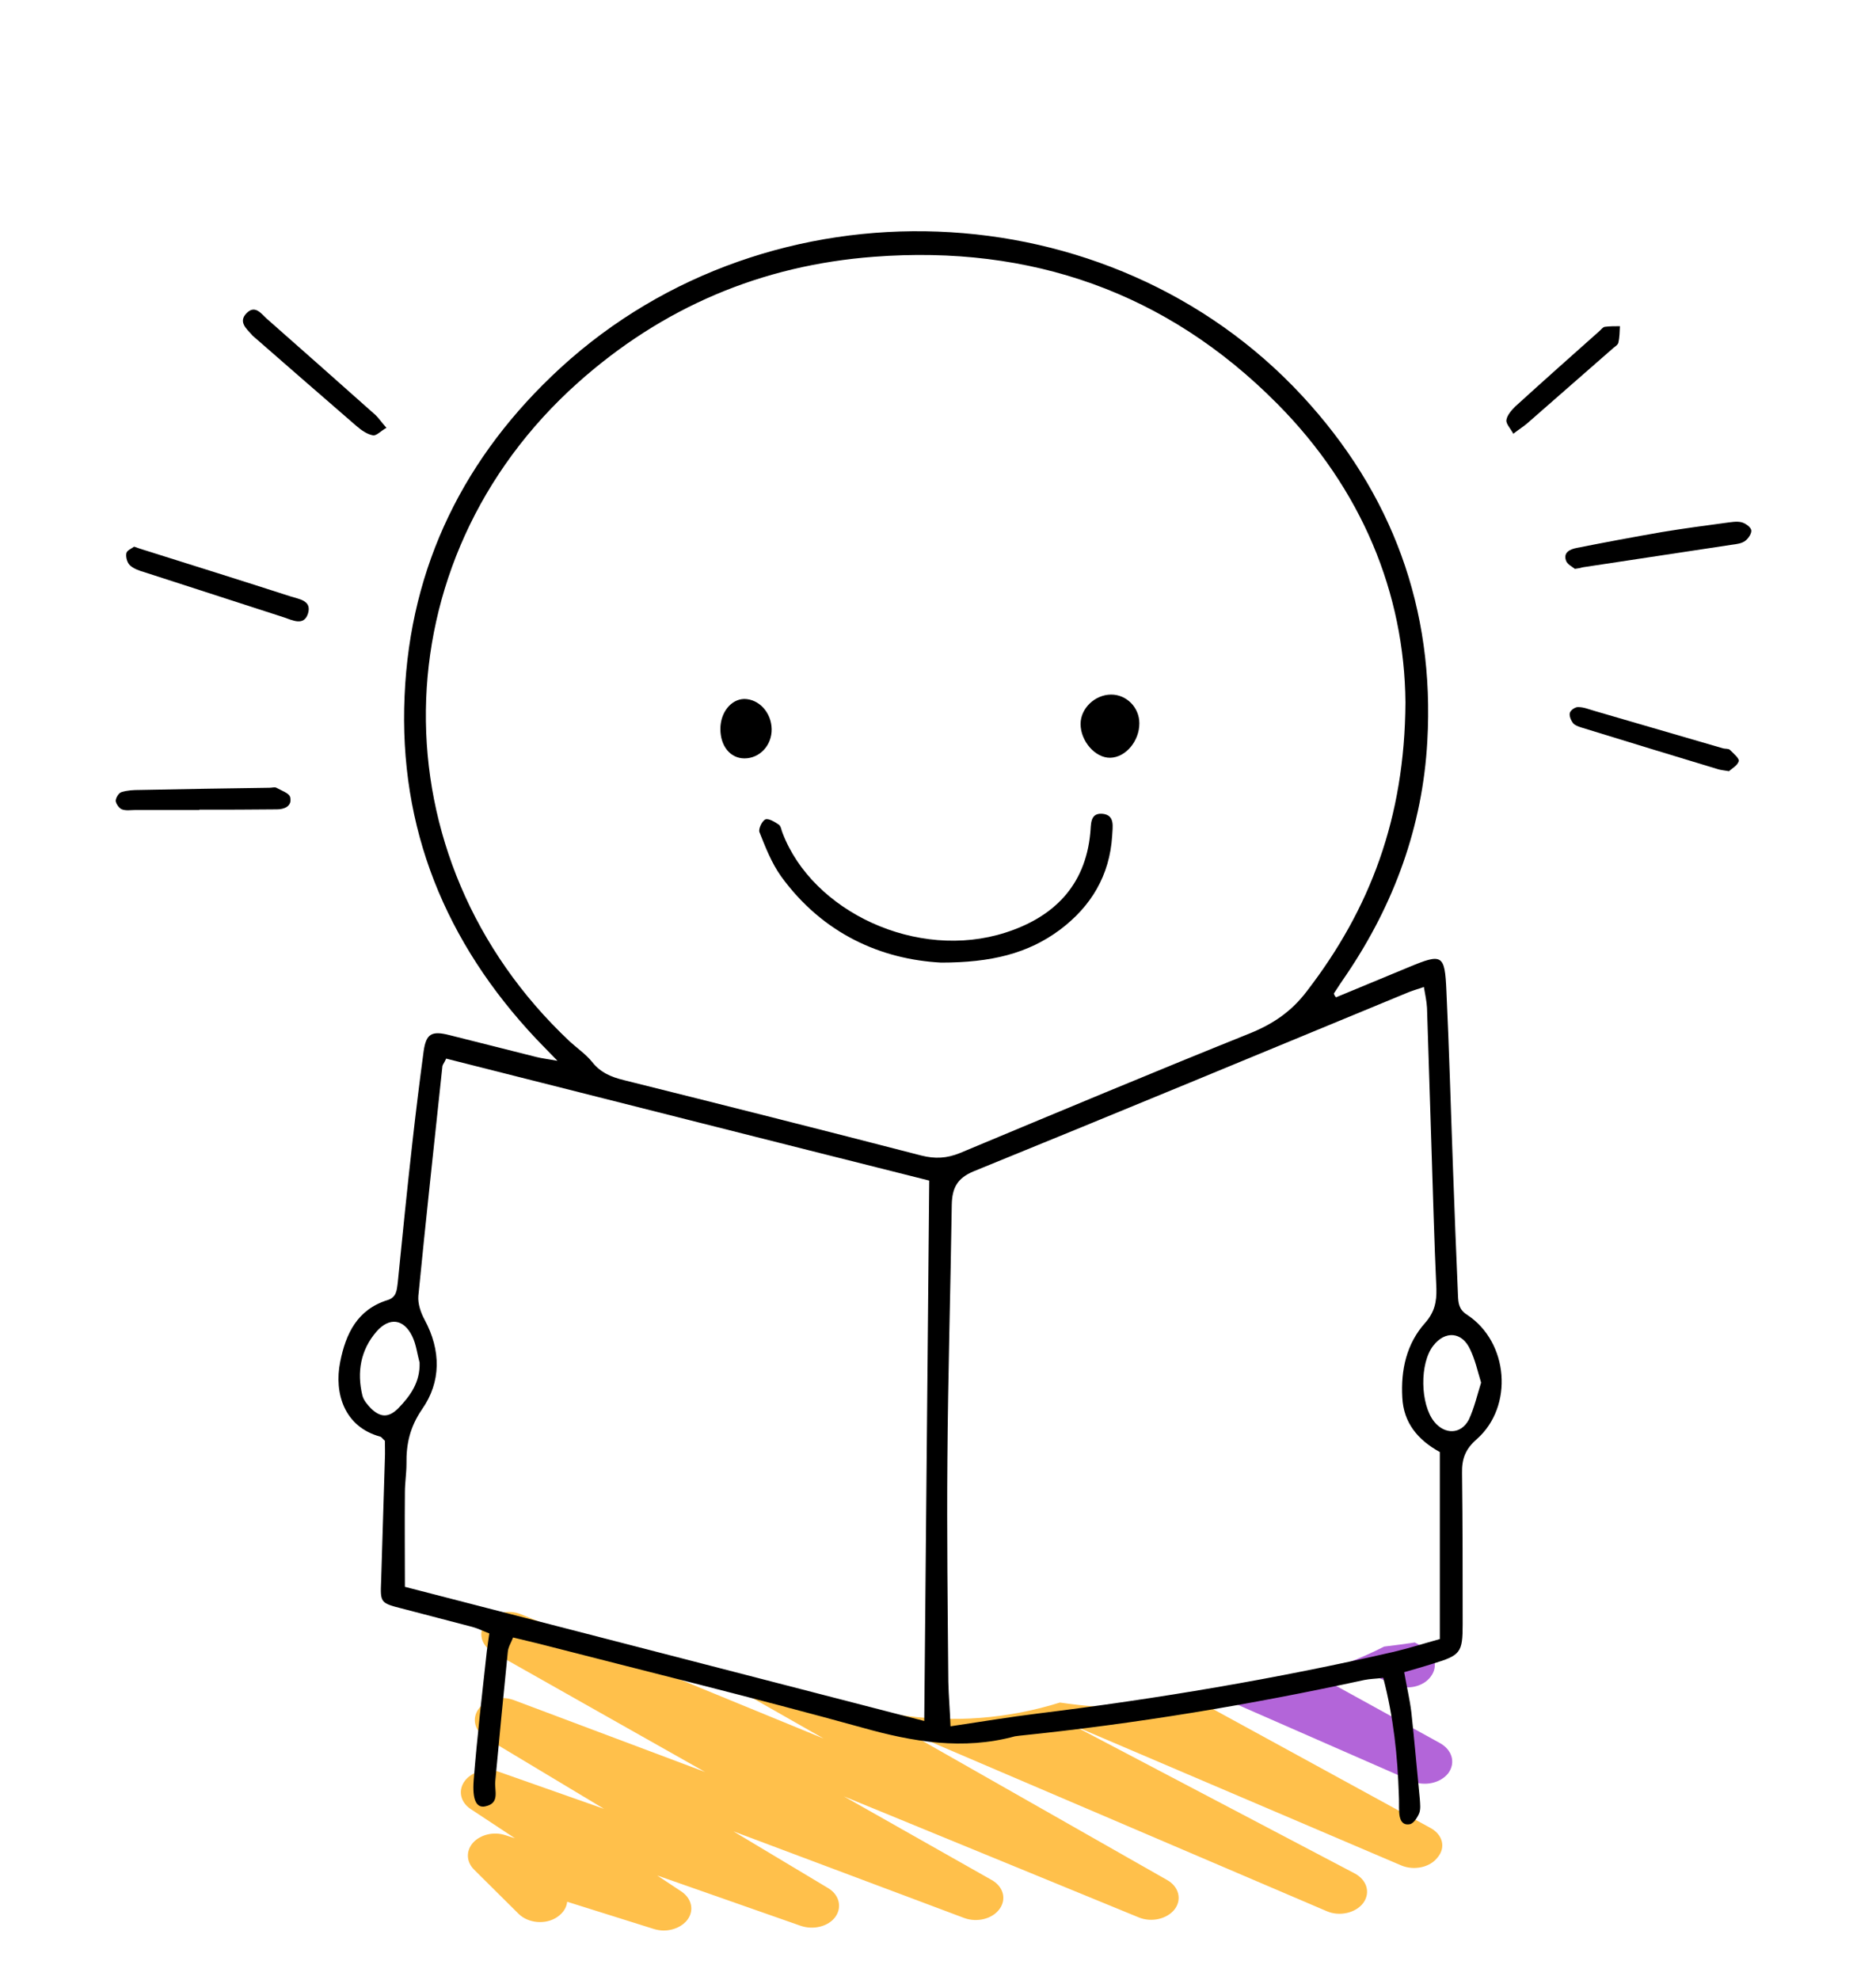
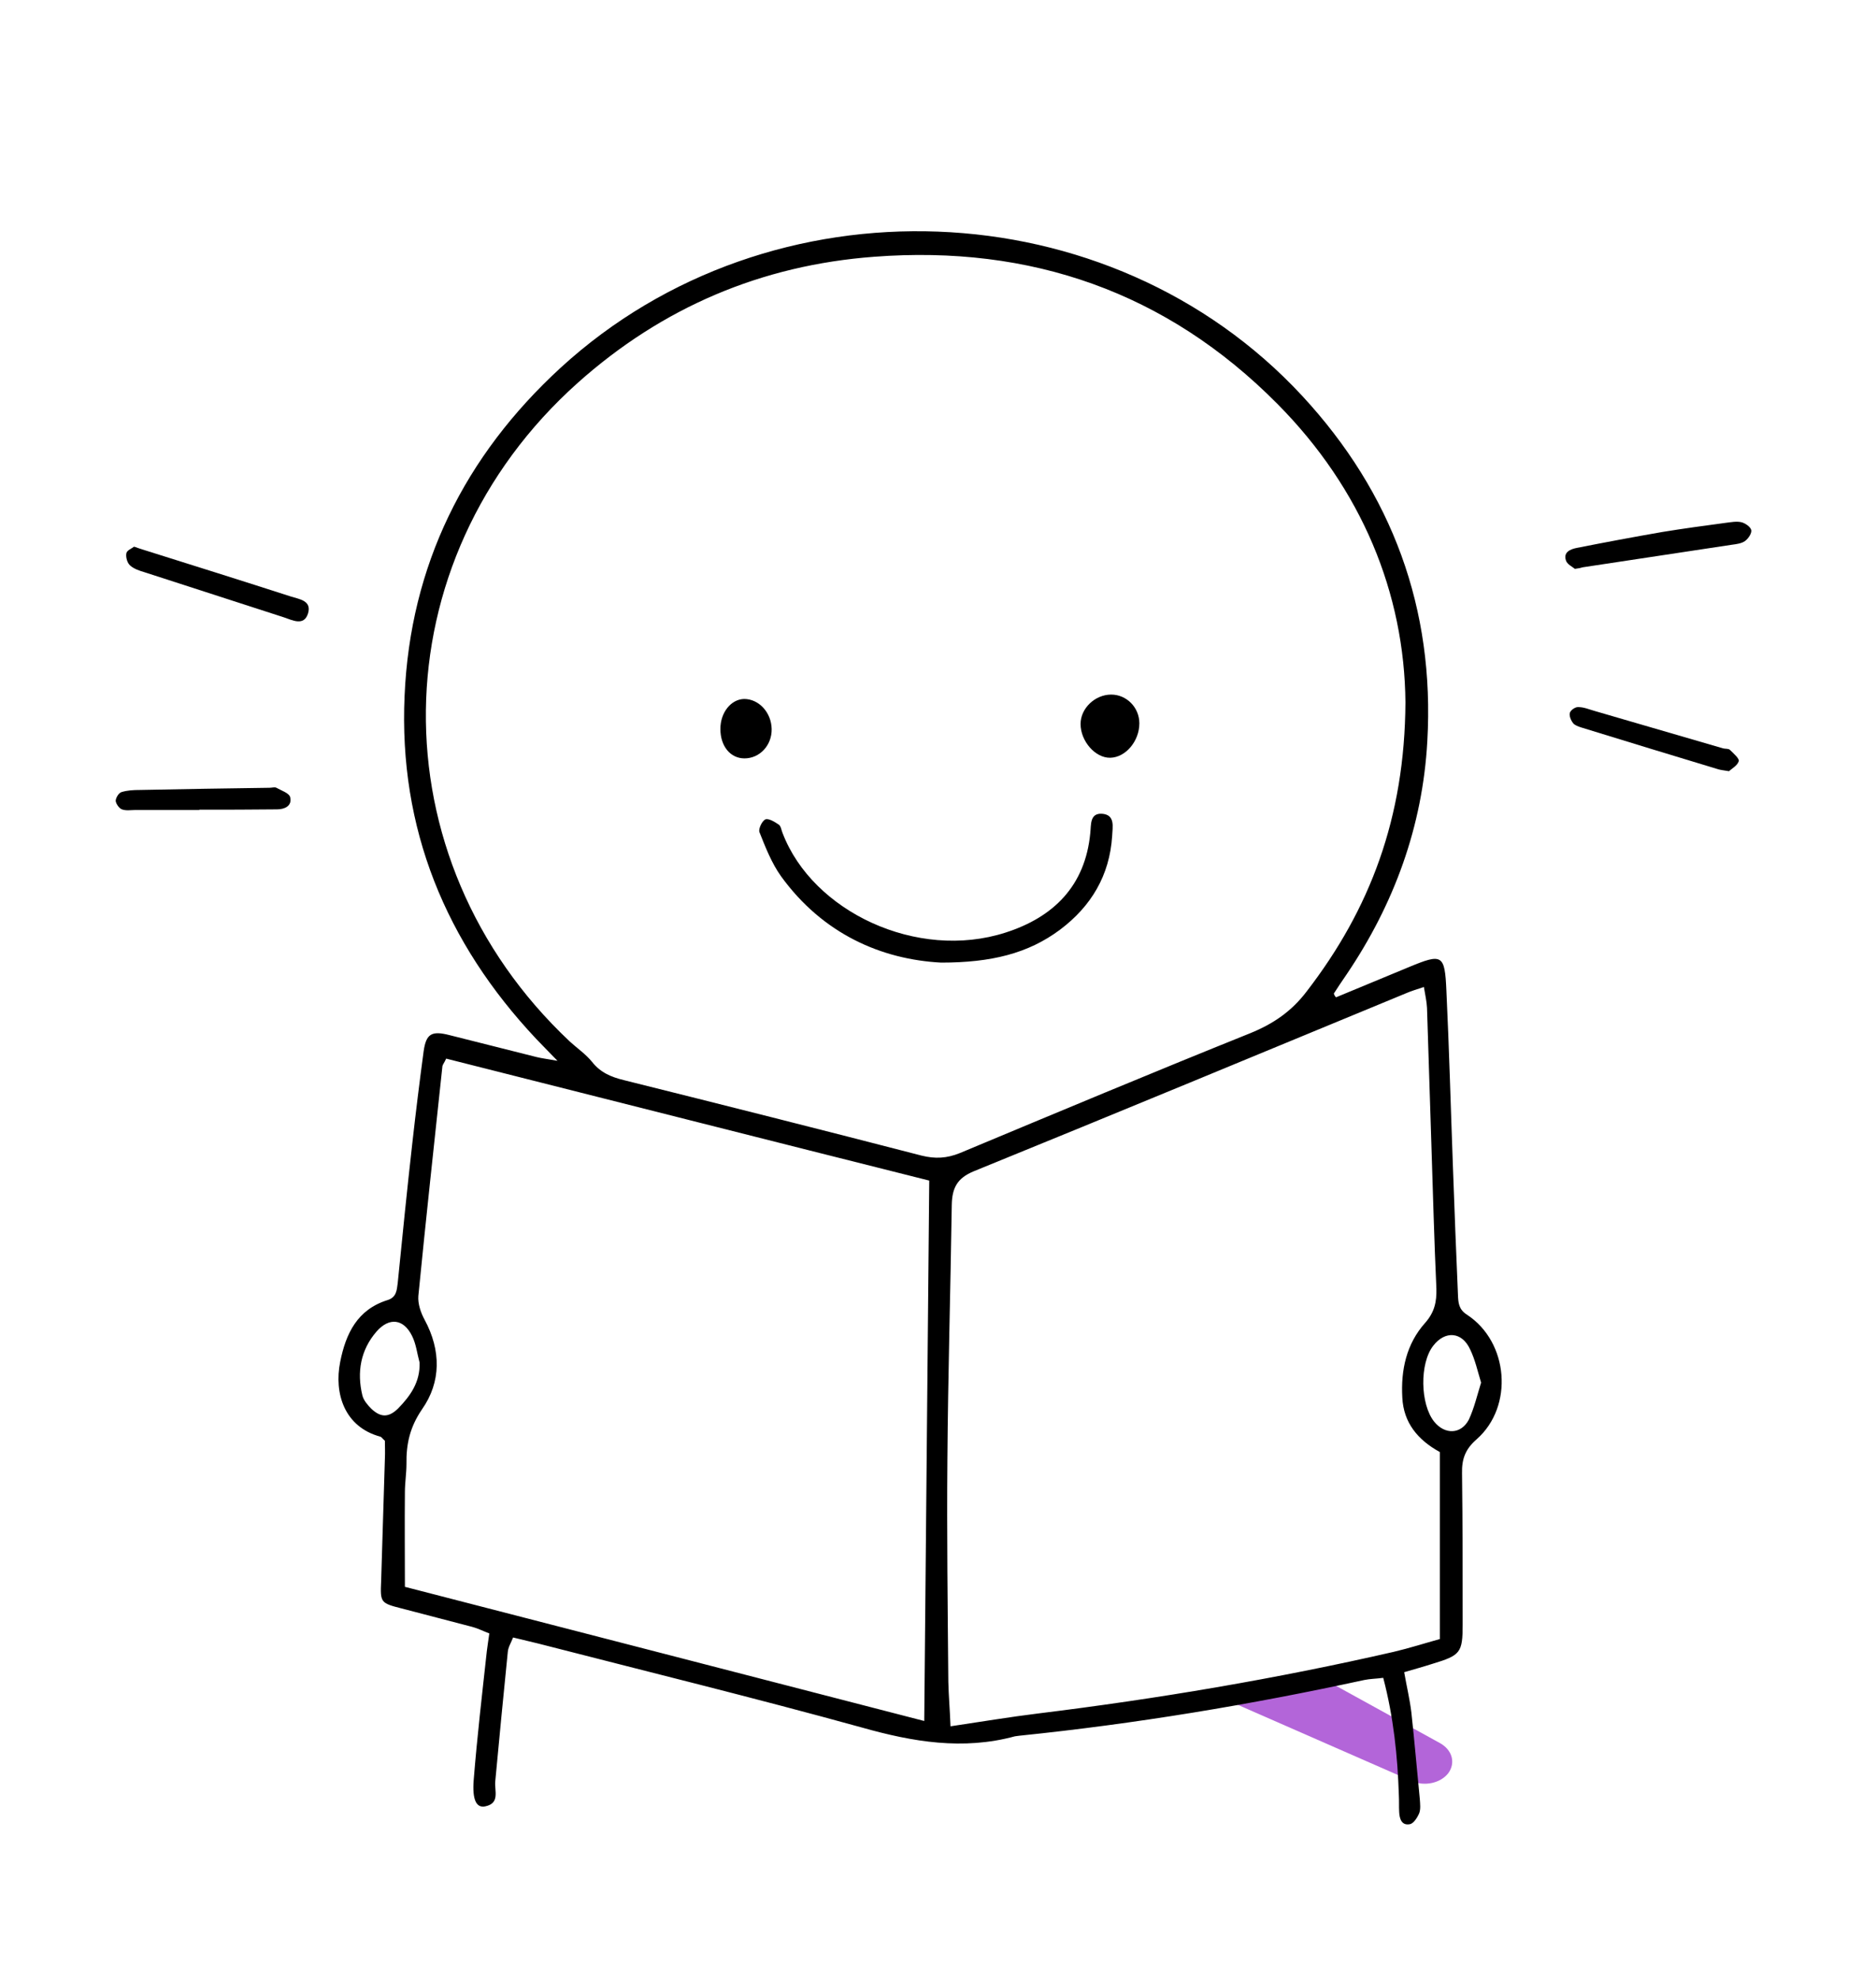
<svg xmlns="http://www.w3.org/2000/svg" id="Capa_1" x="0px" y="0px" viewBox="0 0 600 633" style="enable-background:new 0 0 600 633;" xml:space="preserve">
  <style type="text/css">	.st0{fill:#B365D9;}	.st1{fill:#FFC04B;}</style>
  <g>
    <g>
-       <path class="st0" d="M455,526.5l-2.5-1.3c-3.3,0.5-6.5,0.9-9.8,1.3c-3.9,2-8,3.8-12.2,5.4l15.4,6.8c4.1,1.8,9.3,0.7,11.7-2.6   C460.1,532.8,458.9,528.6,455,526.5z" />
      <path class="st0" d="M460.6,557.4l-40.3-22.2c-5.2,1.5-10.5,2.7-15.9,3.5c-4.7,1.5-9.5,2.8-14.3,3.9l61.4,26.9   c4.1,1.8,9.2,0.7,11.7-2.5C465.6,563.7,464.5,559.6,460.6,557.4z" />
-       <path class="st1" d="M457.5,584.5L383.4,544c-15.1,2.7-29.6,2.6-44.4,0.4c-16.3,5.1-34.1,6.7-52.4,3.8c-18.3-2.9-36.3-7.8-53.8-14   c-3.6-0.4-7.2-1-10.7-1.8l41.3,23.5l-96.7-39.7c-4.1-1.7-9.1-0.5-11.5,2.7c-2.4,3.2-1.3,7.3,2.5,9.4l67.8,38.3l-61.2-23   c-4.1-1.5-8.9-0.3-11.2,2.8c-2.3,3.1-1.3,7.1,2.3,9.3l37.8,22.7l-33.5-11.8c-4-1.4-8.7-0.2-11,2.8c-2.3,3-1.5,6.9,1.9,9.1   l14.1,9.3l-3.1-1c-3.7-1.2-7.9-0.2-10.3,2.4c-2.3,2.6-2.2,6.1,0.3,8.6l14.3,14.2c3.1,3,8.6,3.5,12.3,1c1.9-1.3,3-3,3.2-4.9   l27.7,8.7c1,0.3,2.1,0.5,3.2,0.5c3,0,6-1.3,7.6-3.5c2.2-3,1.3-6.8-2-9l-7.7-5.1l45.9,16.1c4.1,1.4,8.9,0.2,11.1-2.9   c2.2-3.1,1.2-7.1-2.4-9.2l-30.2-18.1l73.8,27.7c4.1,1.5,9,0.3,11.3-2.9c2.3-3.2,1.2-7.2-2.6-9.3l-47.2-26.7l94.3,38.7   c4.1,1.7,9.1,0.5,11.5-2.6c2.4-3.2,1.3-7.3-2.5-9.4l-83.9-47.7l135,57.7c4.1,1.8,9.3,0.6,11.7-2.6c2.4-3.3,1.2-7.4-2.8-9.5   l-90-47.3l105,44.8c4.1,1.7,9.2,0.6,11.6-2.6C462.5,590.7,461.4,586.6,457.5,584.5z" />
    </g>
    <path d="M427.3,318.9c7.8-3.2,15.6-6.5,23.4-9.7c10.6-4.4,11.4-4,11.9,7.6c0.9,18.9,1.4,37.7,2.1,56.6c0.5,13.6,1,27.2,1.6,40.7  c0.1,2.4,0.2,4.6,2.9,6.3c13.3,8.7,15,29.3,3.1,39.8c-3.7,3.2-4.8,6.4-4.7,10.9c0.2,16.1,0.2,32.2,0.2,48.3c0,9.1-0.7,9.9-9.6,12.6  c-2.8,0.9-5.7,1.7-9.1,2.7c0.8,4.6,1.8,8.7,2.3,12.9c1,9.2,1.8,18.5,2.7,27.7c0.1,1.5,0.3,3.2-0.2,4.5c-0.6,1.4-1.8,3.3-3,3.5  c-2.6,0.5-3.3-1.7-3.4-3.9c-0.1-1.8,0-3.5-0.1-5.3c-0.4-12.6-1.7-25-5-37.6c-2.2,0.3-4.2,0.3-6.1,0.7c-36.4,7.9-73.1,14-110.2,17.8  c-0.5,0.1-1,0.1-1.5,0.2c-16.6,4.5-32.6,1.8-48.9-2.8c-34.4-9.5-69.1-18-103.7-26.9c-2.4-0.6-4.9-1.2-7.9-1.9  c-0.6,1.6-1.6,3.1-1.7,4.7c-1.4,13.7-2.7,27.5-4,41.3c-0.3,3,1.6,7-3.2,8c-2.8,0.6-4.2-2-3.7-8.4c1.1-13.8,2.7-27.5,4.2-41.2  c0.2-1.7,0.5-3.5,0.8-5.7c-1.9-0.7-3.6-1.6-5.5-2.1c-7.5-2-15.1-3.9-22.6-5.9c-6.7-1.7-6.8-1.9-6.5-8.7c0.4-13.1,0.8-26.2,1.2-39.2  c0.1-2,0-4,0-5.7c-0.7-0.6-1-1.1-1.4-1.3c-11.6-3.1-14.9-13.9-12.9-23.9c1.8-9.1,5.5-16.8,15.2-19.8c2.8-0.9,2.9-3.1,3.2-5.4  c1.5-15,3-30,4.7-45c1.1-9.8,2.3-19.5,3.6-29.2c0.8-5.5,2.5-6.6,8.3-5.1c9.3,2.3,18.5,4.7,27.8,7c1.6,0.4,3.3,0.6,6.7,1.2  c-3-3.1-4.9-5-6.8-7c-29-30.8-44-67.3-42.1-109.7c1.8-41.7,19.2-76.7,49.9-104.9c67.2-61.6,175.6-57.5,237.2,9  c28.8,31.1,42.4,68.1,40,110.4c-1.5,27.2-10.6,52.1-25.9,74.7c-1.4,2-2.7,4-4,6C426.8,318.3,427,318.6,427.3,318.9z M449.5,224.6  c-0.3-34.8-13.9-68.2-41-95.5c-35.4-35.7-78.9-50.8-128.9-47c-36.1,2.7-67.8,16.2-94.8,40.3c-63.8,57-64.9,152-2.6,210.6  c2.4,2.2,5.2,4.1,7.2,6.6c2.7,3.4,6.1,4.8,10.2,5.8c31.7,7.9,63.4,15.9,95.1,24.1c4.4,1.1,8.1,0.9,12.3-0.8  c30.9-12.9,61.7-25.8,92.8-38.3c7.4-3,13.3-7,18.2-13.5C438.1,290.8,449.3,261.6,449.5,224.6z M304,552c10.1-1.5,19-3,28-4.1  c38.2-4.7,76.2-11.1,113.7-19.7c5.1-1.2,10.1-2.8,14.8-4.1c0-20.6,0-40.2,0-59.8c-7.1-3.9-11.6-9.4-12-17.4  c-0.5-8.8,1.3-17.2,7.3-23.9c3-3.4,3.7-6.7,3.6-10.9c-0.7-15.3-1.1-30.7-1.6-46c-0.5-14.6-0.9-29.2-1.4-43.8  c-0.1-2.1-0.6-4.3-1-6.7c-2.4,0.8-4.1,1.3-5.7,2c-46,19-92,38.1-138.2,56.9c-5.4,2.2-7,5.4-7.1,10.8c-0.4,27.2-1.2,54.4-1.4,81.5  c-0.2,23.7,0.1,47.3,0.3,71C303.4,542.2,303.8,546.6,304,552z M142.7,338.5c-0.7,1.5-1.1,1.9-1.2,2.4c-2.6,24.5-5.3,49-7.7,73.5  c-0.2,2.5,0.8,5.4,2,7.6c5.3,9.8,5.3,19.9-0.8,28.6c-3.9,5.7-5.1,11.1-5,17.5c0,3-0.5,6-0.5,9c-0.1,10,0,19.9,0,30.3  c55.5,14.3,110.7,28.6,166.1,42.9c0.5-57.9,1.1-114.9,1.6-172.8C246.2,364.7,194.6,351.6,142.7,338.5z M134.2,435.7  c-0.8-2.9-1.1-5.9-2.4-8.5c-2.7-5.5-7.3-6.1-11.4-1.4c-5.1,5.9-6.3,13-4.5,20.4c0.4,1.6,1.7,3.1,2.9,4.3c3,2.8,5.5,2.8,8.5-0.1  C131.3,446.3,134.4,441.9,134.2,435.7z M473.7,442.1c-1.1-3.6-1.9-7.3-3.5-10.6c-2.6-5.7-8-6.1-11.8-1.2  c-4.4,5.6-4.2,18.7,0.3,24.3c3.4,4.2,8.6,4.1,11.1-0.7C471.5,450.2,472.4,446.3,473.7,442.1z" />
    <path d="M42.9,174.8c1.4,0.5,2.3,0.8,3.3,1.1c15.6,4.9,31.2,9.8,46.7,14.8c2.8,0.9,6.9,1.3,5.6,5.5c-1.3,4.1-5,2.1-7.7,1.2  c-14.8-4.8-29.6-9.6-44.5-14.4c-1.7-0.5-3.5-1.1-4.7-2.2c-0.9-0.8-1.4-2.6-1.2-3.8C40.5,176,42.1,175.4,42.9,174.8z" />
    <path d="M503.7,181.9c-0.7-0.6-2.6-1.5-2.9-2.8c-0.8-2.6,1.5-3.5,3.5-3.9c9.1-1.8,18.2-3.5,27.4-5.1c6.7-1.1,13.4-2,20.1-2.9  c1.7-0.2,3.6-0.6,5.2-0.2c1.2,0.3,2.9,1.5,3.1,2.5c0.2,1-0.9,2.7-2,3.5c-1.1,0.8-2.8,1-4.3,1.2c-15.9,2.4-31.7,4.8-47.6,7.2  C505.6,181.6,505.1,181.7,503.7,181.9z" />
-     <path d="M123.6,136.8c-1.8,1-3.2,2.6-4.3,2.4c-1.8-0.3-3.7-1.6-5.2-2.9c-11-9.5-22-19.1-33-28.7c-0.2-0.2-0.4-0.3-0.5-0.5  c-1.8-2-4.5-4.2-1.7-7c2.6-2.6,4.5,0,6.3,1.7c11.7,10.3,23.3,20.6,35,31C121.2,133.8,122,135,123.6,136.8z" />
    <path d="M553,246.6c-1.9-0.3-2.7-0.4-3.4-0.6c-14.6-4.4-29.3-8.9-43.9-13.4c-0.9-0.3-2.1-0.7-2.6-1.4c-0.7-0.9-1.3-2.4-1-3.3  c0.3-0.9,1.8-1.9,2.7-1.8c1.7,0,3.4,0.7,5.1,1.2c13.7,4,27.5,8,41.2,12c0.7,0.2,1.7,0,2.2,0.5c1.1,1.1,3.1,2.8,2.8,3.6  C555.7,244.8,553.8,245.8,553,246.6z" />
    <path d="M63.8,259c-6.8,0-13.6,0-20.4,0c-1.5,0-3.1,0.3-4.4-0.2c-0.9-0.3-1.9-1.8-2-2.7c0-0.9,0.9-2.5,1.8-2.8  c1.9-0.6,3.9-0.7,5.9-0.7c13.8-0.3,27.7-0.5,41.5-0.7c0.8,0,1.7-0.3,2.2,0c1.6,0.9,4.1,1.7,4.4,3c0.7,2.9-1.9,3.9-4.2,3.9  c-8.3,0.1-16.6,0.1-24.9,0.1C63.8,259,63.8,259,63.8,259z" />
-     <path d="M484,138.7c-0.9-1.7-2.4-3.2-2.2-4.4c0.2-1.5,1.6-3.1,2.8-4.3c8.9-8.1,17.9-16.1,26.9-24.1c0.6-0.5,1.1-1.3,1.8-1.4  c1.6-0.2,3.2-0.2,4.8-0.2c-0.1,1.8-0.1,3.6-0.5,5.3c-0.2,0.8-1.4,1.4-2.1,2.1c-9.1,7.9-18.1,15.9-27.2,23.8  C487.1,136.5,485.8,137.3,484,138.7z" />
    <path d="M301,307.8c-19-1-37.8-9.1-51.2-27.6c-3-4.2-5-9.3-6.9-14.1c-0.4-1,0.8-3.6,1.9-4.1c1-0.4,3,0.8,4.3,1.7  c0.7,0.5,0.8,1.8,1.2,2.7c9.6,25.1,43,40.9,71.3,31.8c15.3-4.9,25.5-14.9,27.1-31.8c0.3-2.6-0.2-6.4,3.7-6.2  c4.4,0.3,3.4,4.3,3.3,7.1c-0.8,12.6-6.7,22.5-16.7,30C328.8,304.9,317,307.8,301,307.8z" />
    <path d="M345.6,231.5c0-5,4.6-9.4,9.8-9.4c4.9,0,9,4.1,9,9.2c0,5.7-4.4,10.9-9.3,11C350.3,242.4,345.6,237,345.6,231.5z" />
    <path d="M246.8,233.1c0.1,5.2-3.8,9.4-8.7,9.4c-4.5,0-7.7-3.9-7.7-9.4c0-5.3,3.4-9.5,7.6-9.6C242.7,223.5,246.7,227.8,246.8,233.1z  " />
  </g>
</svg>